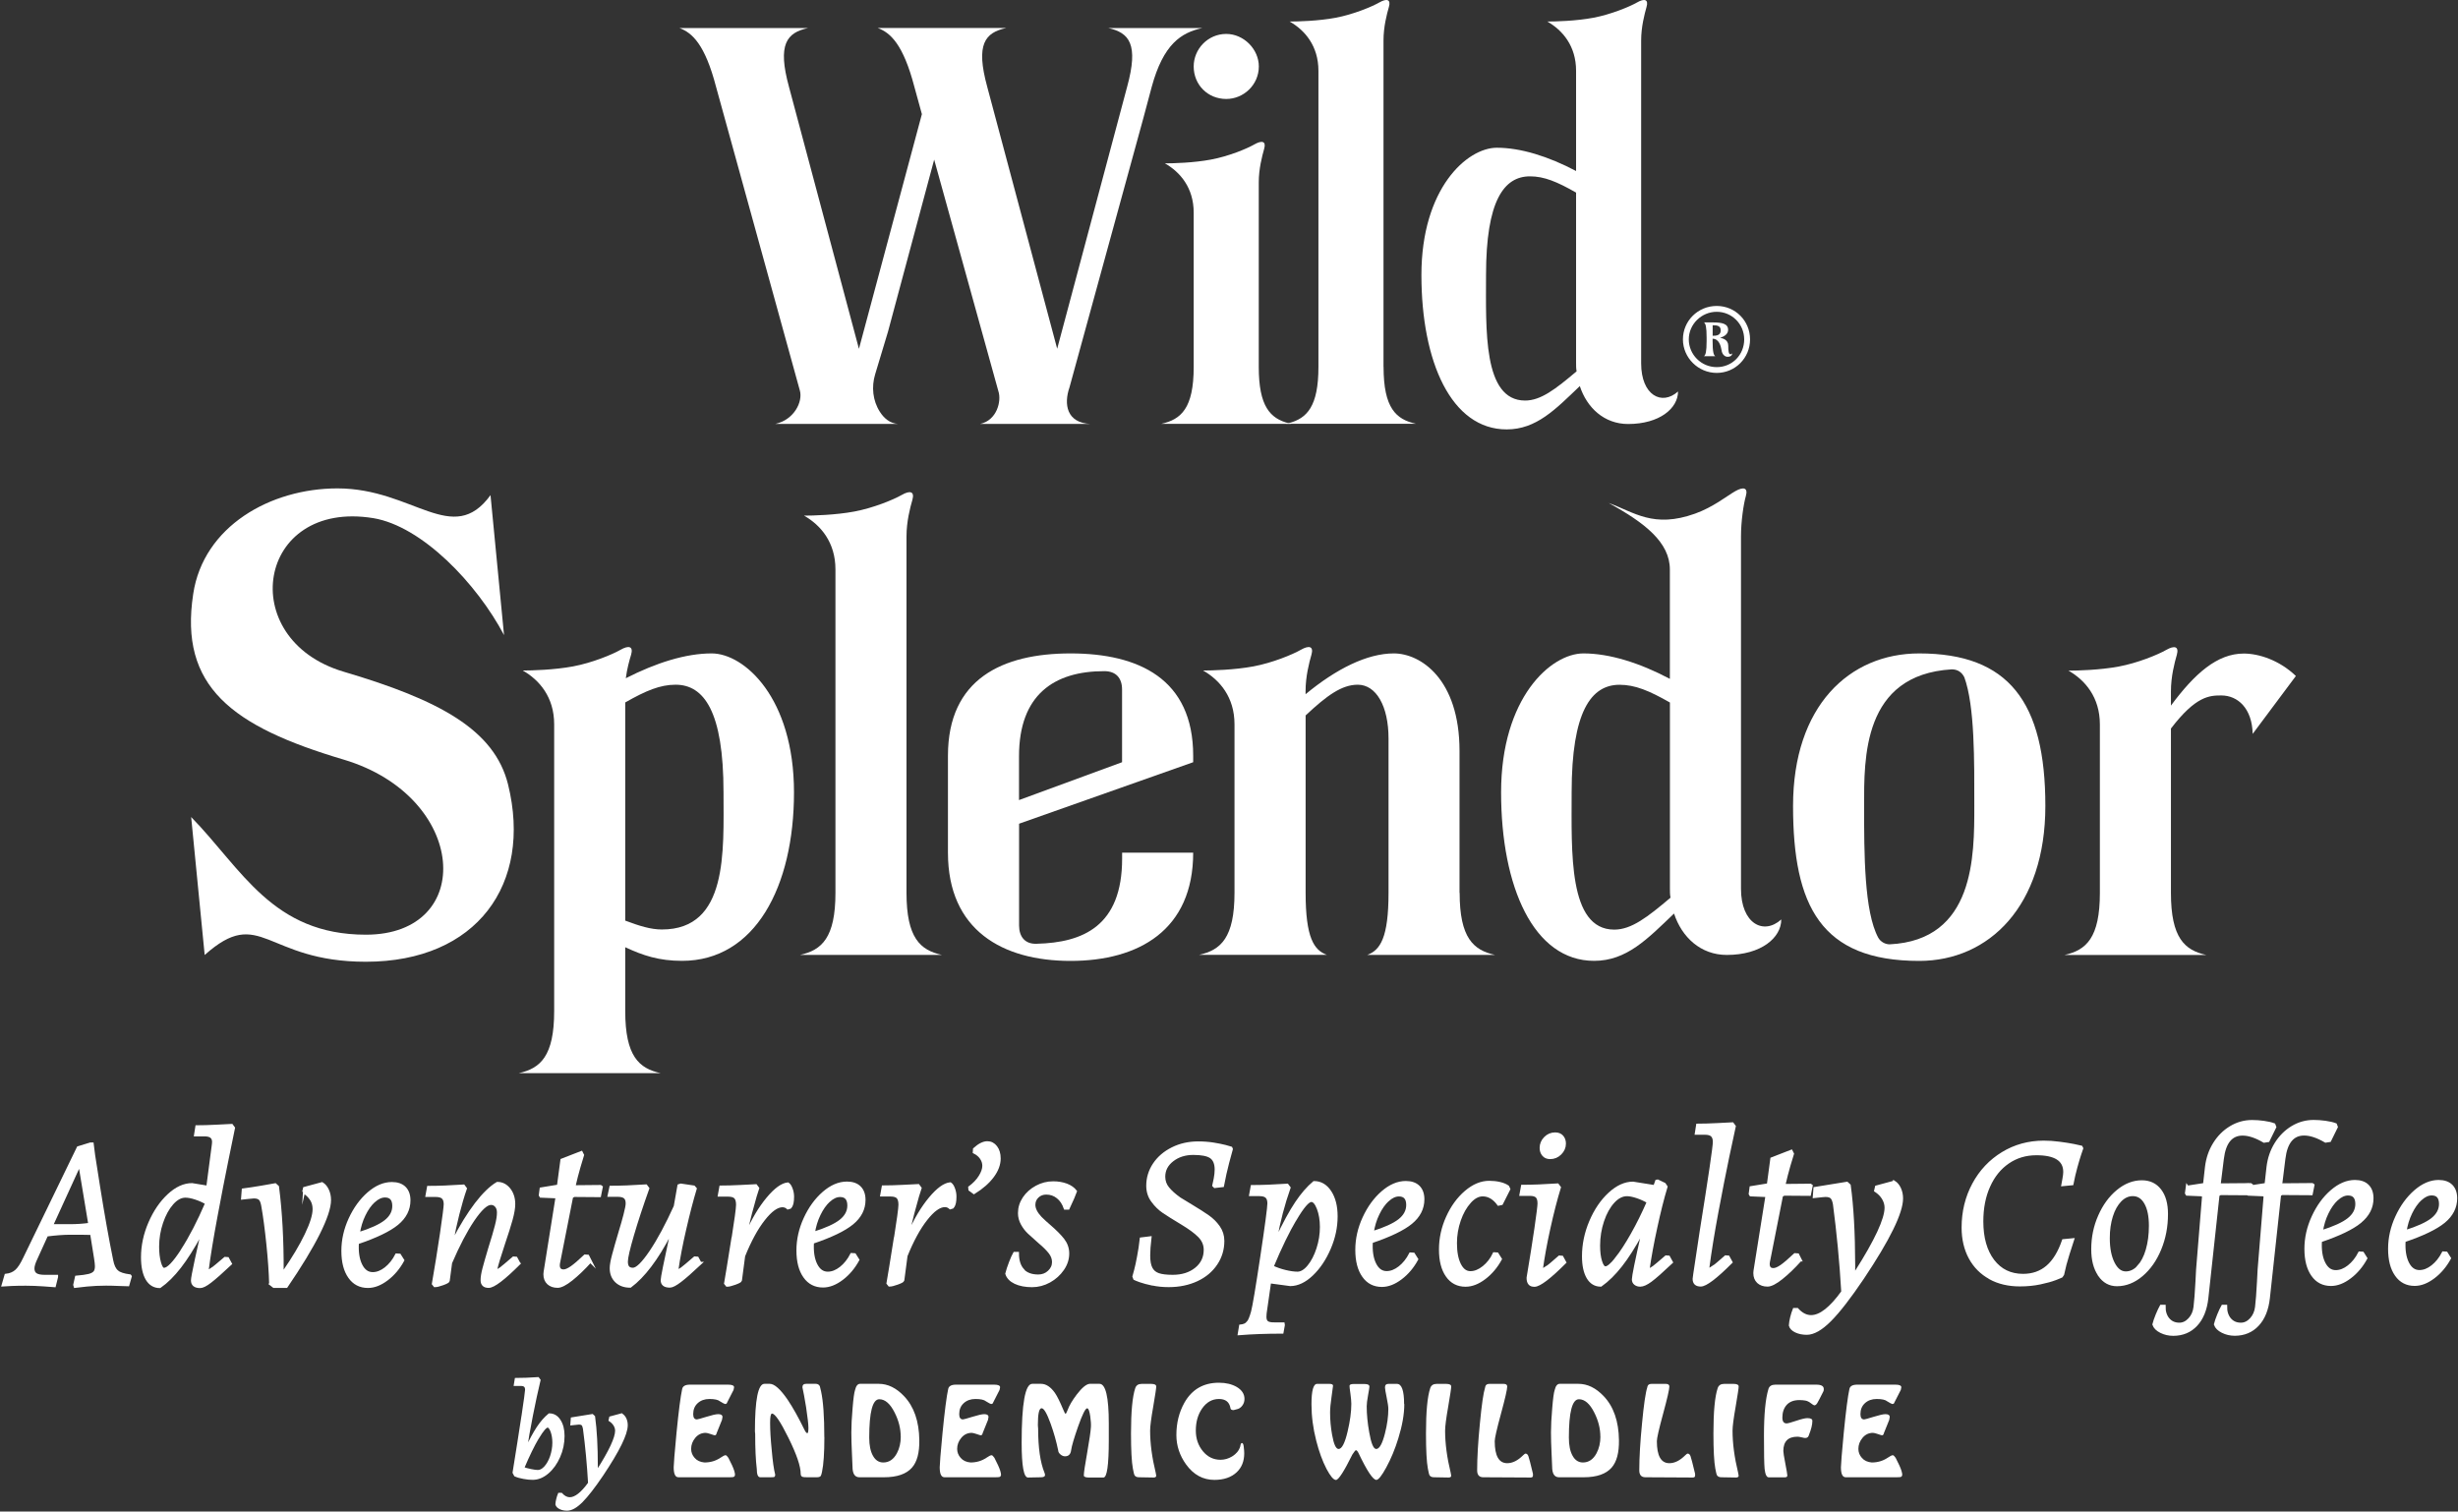
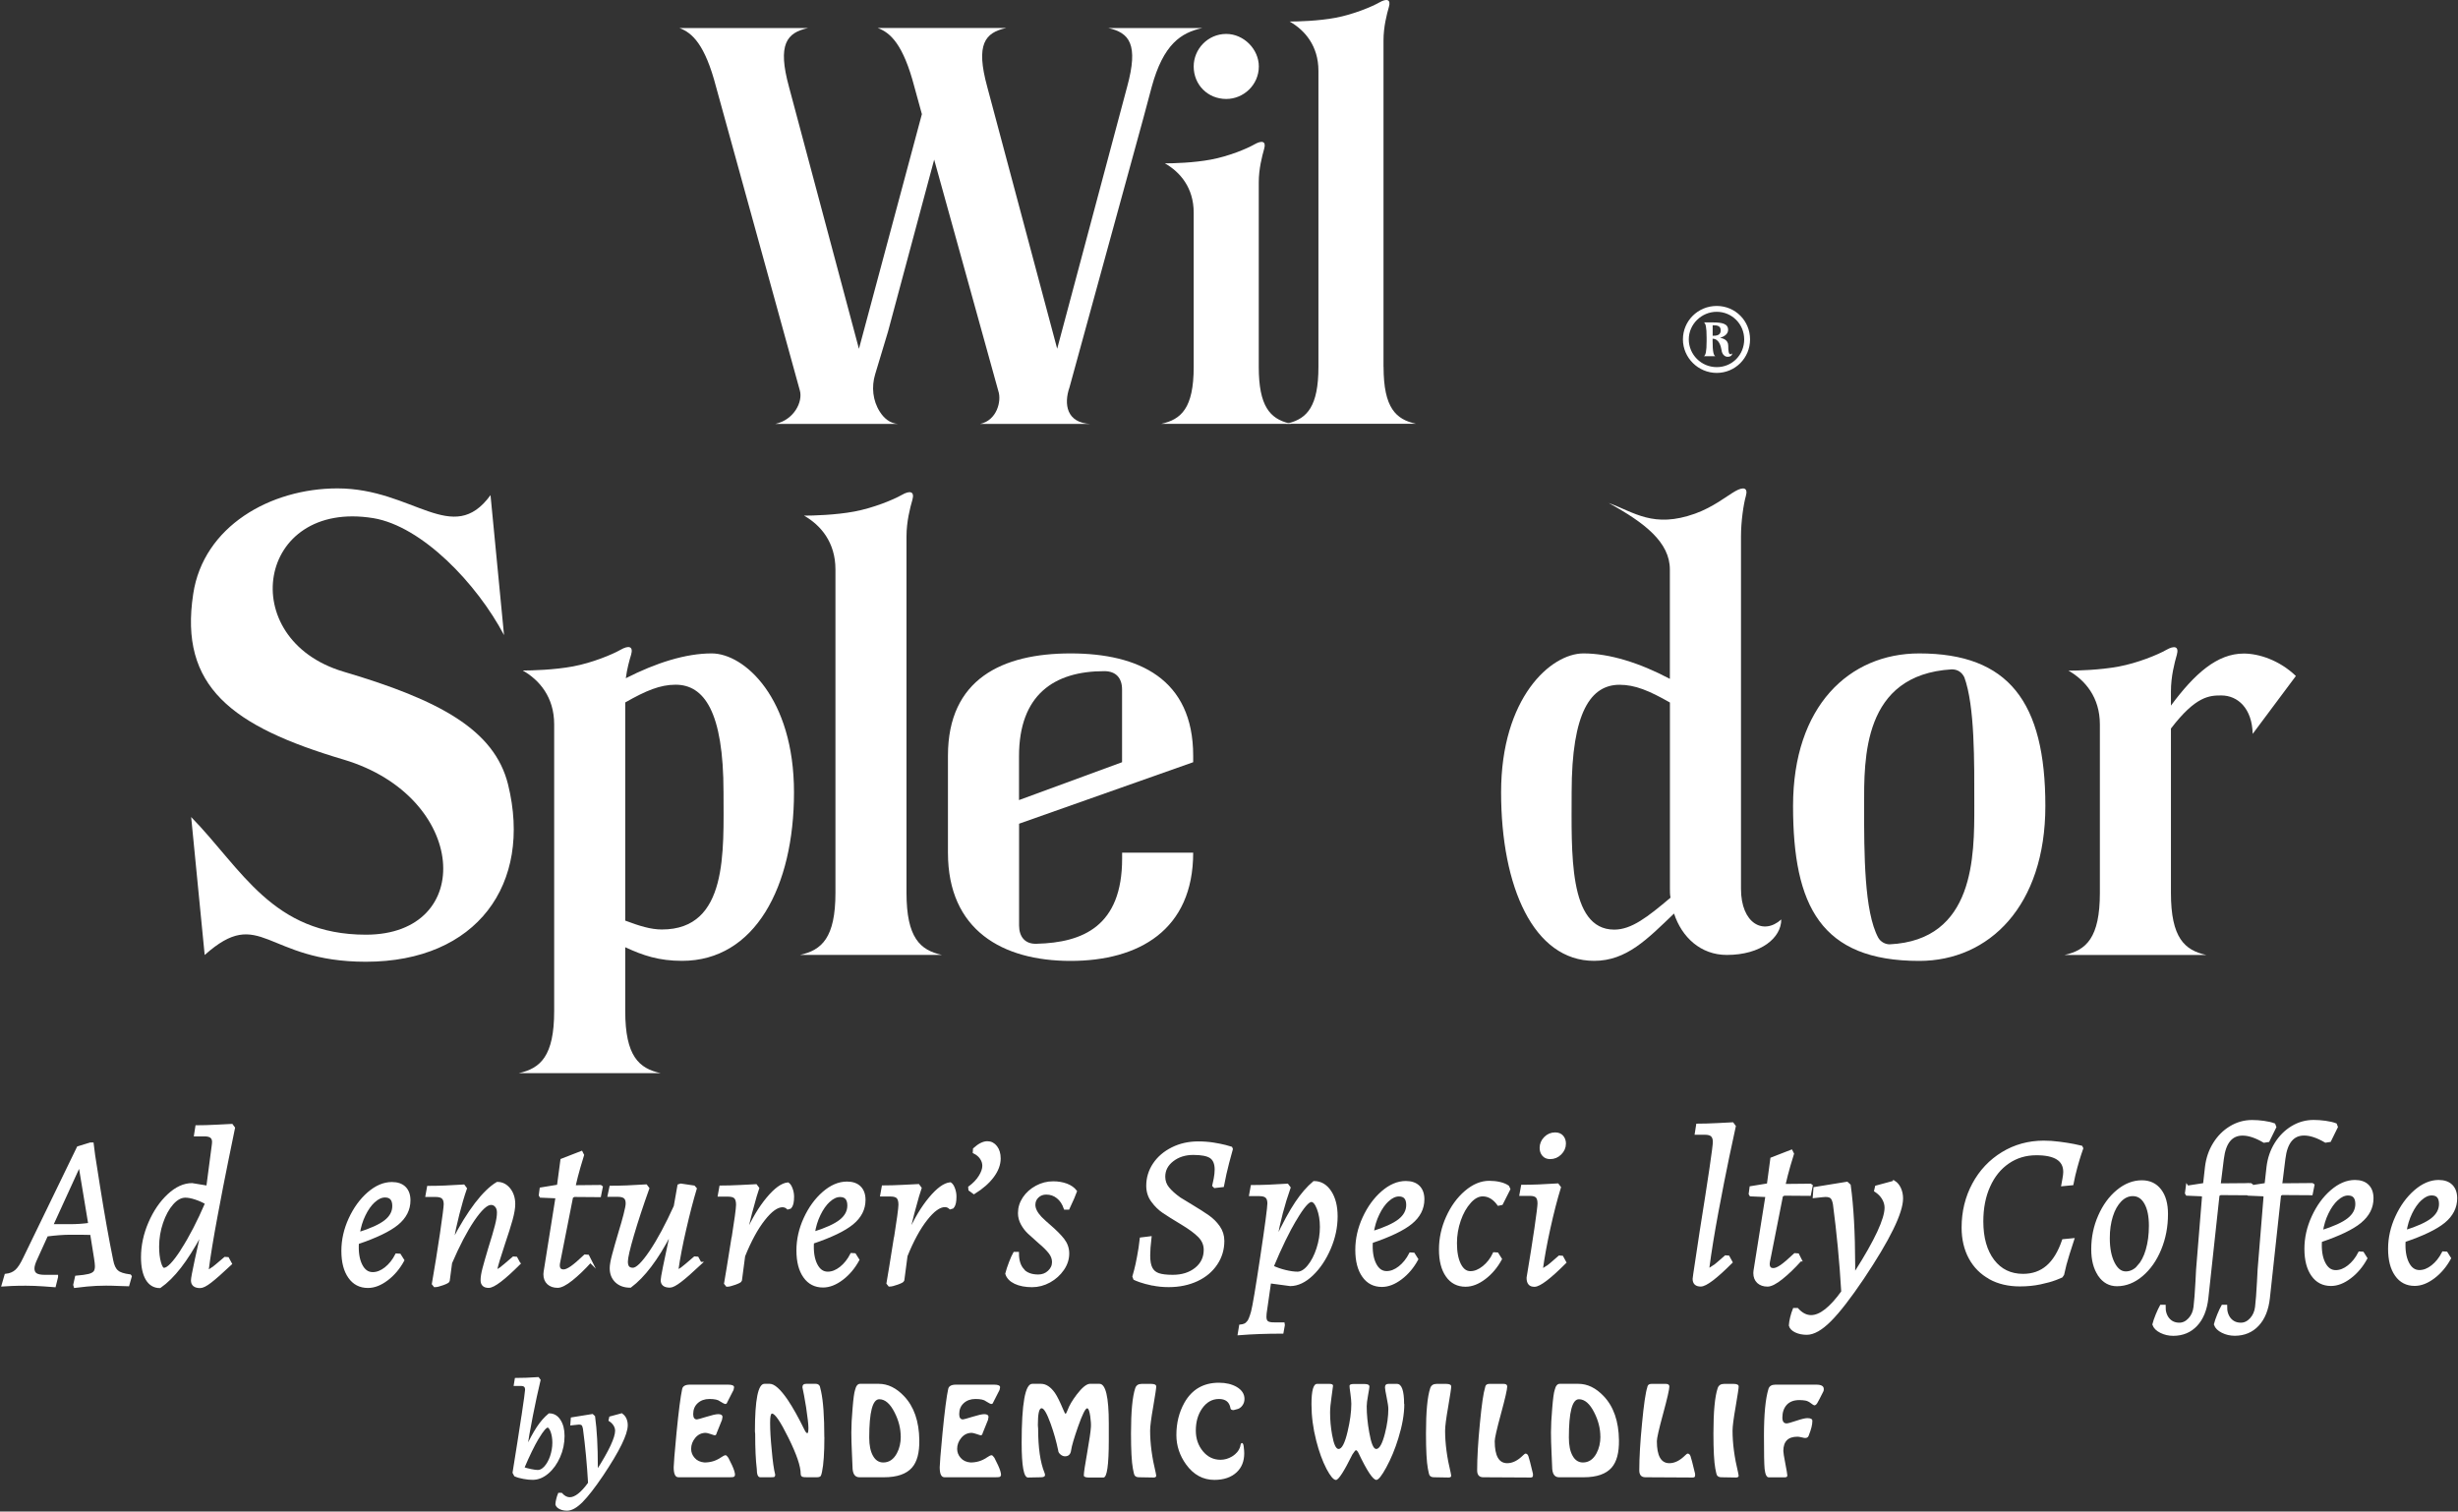
<svg xmlns="http://www.w3.org/2000/svg" width="600" height="369" viewBox="0 0 600 369" fill="none">
  <rect x="0" y="0" width="600" height="369" fill="#333333" stroke="none" />
  <g clip-path="url(#clip0_2334_1241)">
    <path d="M124.025 191.536C129.98 215.805 116.421 234.788 89.303 234.788C64.668 234.788 63.678 220.92 49.962 233.141L46.663 199.458C59.059 212.166 66.506 228.183 89.319 228.183C116.264 228.183 114.284 194.501 83.867 185.433C56.592 177.338 43.693 167.612 47.165 144.989C49.648 128.485 66.019 119.229 82.374 119.229C100.898 119.229 110.482 133.584 119.736 120.877L123.035 155.045C116.421 142.495 103.035 128.47 91.126 126.493C62.688 121.865 57.236 156.049 83.851 163.972C107.324 170.906 120.71 178.17 124.025 191.536Z" fill="white" />
    <path d="M193.815 193.434C193.815 216.527 184.278 234.568 166.493 234.568C160.853 234.568 156.956 233.266 152.62 231.242V246.836C152.62 257.802 155.951 260.846 161.292 261.991H126.602C131.944 260.83 135.274 257.802 135.274 246.836V176.82C135.274 170.184 131.661 165.996 127.607 163.689C129.775 163.689 135.274 163.548 139.894 162.685C144.513 161.822 149.43 159.799 151.457 158.638C153.484 157.477 154.631 157.775 154.065 159.799C153.625 161.242 153.06 163.266 152.761 165.572C160.13 161.822 167.357 159.516 173.72 159.516C181.67 159.516 193.815 170.341 193.815 193.434ZM176.611 193.434C176.611 173.651 171.835 167.156 164.906 167.156C161.151 167.156 157.679 168.6 152.62 171.486V224.747C156.092 226.05 158.841 226.912 161.575 226.912C177.774 226.912 176.611 207.851 176.611 193.418V193.434Z" fill="white" />
    <path d="M221.278 217.97C221.278 228.936 224.609 231.98 229.951 233.125H195.26C200.602 231.964 203.933 228.936 203.933 217.97V139.012C203.933 132.376 200.319 128.187 196.266 125.881C198.434 125.881 203.933 125.74 208.552 124.877C213.171 124.014 218.089 121.991 220.116 120.83C222.142 119.669 223.289 119.967 222.724 121.991C222.142 124.014 221.278 127.325 221.278 130.949V217.986V217.97Z" fill="white" />
    <path d="M231.396 184.492C231.396 165.729 244.704 159.517 261.327 159.517C277.949 159.517 291.257 165.729 291.257 184.492V186.077L248.758 201.09V225.924C248.758 228.67 250.203 230.537 253.094 230.395C264.375 230.113 273.911 226.066 273.911 209.609V208.165H291.257C291.257 227.07 277.949 234.584 261.327 234.584C244.704 234.584 231.396 227.085 231.396 208.165V184.492ZM248.742 195.317L273.896 186.077V168.318C273.896 165.572 272.45 163.847 269.559 163.847C257.273 163.847 248.742 169.62 248.742 184.633V195.317Z" fill="white" />
-     <path d="M356.302 217.97C356.302 228.936 359.632 231.98 364.974 233.125H333.74C336.914 231.964 338.941 228.936 338.941 217.97V180.287C338.941 172.349 335.908 167.156 331.431 167.156C327.534 167.156 323.921 169.761 318.704 174.655V217.955C318.704 228.921 320.731 231.964 323.905 233.109H292.671C298.013 231.948 301.343 228.921 301.343 217.955V176.82C301.343 170.184 297.73 165.996 293.676 163.689C295.844 163.689 301.343 163.548 305.962 162.685C310.582 161.822 315.499 159.799 317.526 158.638C319.553 157.477 320.7 157.775 320.134 159.799C319.553 161.822 318.689 165.133 318.689 168.757V169.478C326.199 163.266 333.724 159.516 340.229 159.516C346.733 159.516 356.27 165.729 356.27 183.331V217.97H356.302Z" fill="white" />
    <path d="M424.976 216.966C424.976 225.485 430.475 228.371 434.811 224.465C434.811 228.936 429.893 233.125 421.503 233.125C415.14 233.125 410.521 228.795 408.636 223.022C402.131 229.234 397.072 234.568 389.122 234.568C374.369 234.568 366.419 216.527 366.419 193.434C366.419 170.341 378.564 159.516 386.514 159.516C392.877 159.516 400.246 161.822 407.615 165.729V139.028C407.615 132.392 401.503 127.638 392.673 122.79C398.895 125.034 403.592 129.034 413.758 125.395C418.188 123.81 421.535 121.08 423.562 119.92C425.588 118.759 426.735 119.057 426.17 121.08C425.588 123.104 424.976 127.34 424.976 130.948V216.982V216.966ZM407.772 219.131C407.63 218.409 407.63 217.688 407.63 216.966V171.502C402.571 168.615 399.099 167.172 395.344 167.172C388.4 167.172 383.639 173.667 383.639 193.45C383.639 207.883 382.775 226.944 394.04 226.944C398.235 226.944 402.131 223.916 407.772 219.147V219.131Z" fill="white" />
    <path d="M499.274 196.76C499.274 221.155 485.543 234.584 468.48 234.584C444.489 234.584 437.686 221.155 437.686 196.76C437.686 172.365 451.418 159.517 468.48 159.517C490.303 159.517 499.274 171.361 499.274 196.76ZM479.463 165.29C478.881 164.129 477.876 163.407 476.43 163.407C454.607 164.709 455.031 185.198 455.031 196.76C455.031 208.322 455.031 222.598 458.504 228.952C459.085 229.956 460.232 230.537 461.253 230.537C482.071 229.533 481.929 208.887 481.929 196.76C481.929 185.794 482.071 172.365 479.478 165.29H479.463Z" fill="white" />
    <path d="M560.439 165.008L549.881 179.158C549.739 172.946 546.267 169.777 542.214 169.777C539.323 169.777 535.992 169.918 529.927 177.856V217.986C529.927 228.952 533.258 231.996 538.6 233.141H503.909C509.251 231.98 512.582 228.952 512.582 217.986V176.852C512.582 170.216 508.968 166.027 504.915 163.721C507.083 163.721 512.582 163.58 517.201 162.717C521.82 161.854 526.738 159.83 528.765 158.67C530.791 157.509 531.938 157.807 531.373 159.83C530.791 161.854 529.927 165.164 529.927 168.788V172.255C535.709 164.458 541.208 159.548 547.713 159.548C551.326 159.548 556.385 161.133 560.439 165.039V165.008Z" fill="white" />
    <path d="M270.439 6.824C275.702 7.969 277.98 10.809 275.137 21.179L258.059 85.139L240.98 21.179C238.137 10.793 240.399 7.954 245.678 6.824H214.224C217.35 7.969 220.477 10.809 223.195 21.179L225.033 27.862L209.668 85.155L192.589 21.195C189.746 10.809 192.008 7.969 197.287 6.84H165.833C168.96 7.985 172.086 10.825 174.788 21.195L195.245 95.337C196.014 98.035 193.862 102.506 189.227 103.494H219.22C217.178 103.353 215.748 102.067 214.758 100.498C213.03 97.8 212.7 94.427 213.627 91.367L216.753 80.998L228.034 38.969L243.698 95.478C244.531 97.956 243.306 102.663 239.221 103.494H266.213C260.337 103.259 259.645 98.647 261.059 94.584L279.049 29.007L281.138 21.195C283.982 10.809 288.256 7.969 293.519 6.84H270.455L270.439 6.824Z" fill="white" />
    <path d="M314.557 103.322C310.047 102.161 307.266 99.196 307.266 89.61V44.507C307.266 41.212 308.068 38.169 308.586 36.318C309.12 34.467 308.052 34.2 306.198 35.251C304.344 36.318 299.851 38.169 295.609 38.953C291.382 39.754 286.339 39.879 284.359 39.879C288.067 41.997 291.382 45.825 291.382 51.912V89.595C291.382 99.651 288.334 102.412 283.432 103.479H315.216C314.996 103.432 314.776 103.385 314.557 103.322ZM299.332 8.283C294.823 8.283 291.382 11.986 291.382 16.221C291.382 20.708 294.823 24.16 299.332 24.16C303.559 24.16 307.282 20.724 307.282 16.221C307.282 11.986 303.574 8.283 299.332 8.283Z" fill="white" />
    <path d="M337.715 89.595V9.883C337.715 6.573 338.5 3.53 339.035 1.678C339.569 -0.173 338.5 -0.439 336.647 0.627C334.793 1.678 330.299 3.53 326.057 4.33C321.831 5.13 316.787 5.255 314.808 5.255C318.516 7.373 321.831 11.201 321.831 17.288V89.595C321.831 99.18 319.066 102.145 314.556 103.306C314.336 103.369 314.116 103.416 313.896 103.463H345.681C340.779 102.412 337.731 99.635 337.731 89.579L337.715 89.595Z" fill="white" />
-     <path d="M400.607 88.669V9.883C400.607 6.573 401.409 3.53 401.927 1.678C402.461 -0.173 401.393 -0.439 399.555 0.627C397.701 1.678 393.192 3.53 388.965 4.33C384.723 5.13 379.696 5.255 377.7 5.255C381.408 7.373 384.723 11.201 384.723 17.288V41.746C377.967 38.185 371.212 36.067 365.383 36.067C358.108 36.067 346.969 45.982 346.969 67.145C346.969 88.308 354.259 104.828 367.771 104.828C375.045 104.828 379.68 99.933 385.635 94.254C387.363 99.541 391.589 103.51 397.418 103.51C405.101 103.51 409.61 99.682 409.61 95.572C405.635 99.133 400.607 96.497 400.607 88.7V88.669ZM372.28 97.784C361.942 97.784 362.743 80.339 362.743 67.114C362.743 48.994 367.111 43.048 373.474 43.048C376.915 43.048 380.088 44.366 384.723 47.017V88.669C384.723 89.328 384.723 89.987 384.849 90.646C379.696 95.007 376.114 97.784 372.28 97.784Z" fill="white" />
    <path d="M427.191 82.849C427.191 87.414 423.546 91.038 419.052 91.038C414.559 91.038 410.804 87.367 410.804 82.849C410.804 78.331 414.48 74.691 419.052 74.691C423.624 74.691 427.191 78.362 427.191 82.849ZM425.761 82.849C425.761 79.115 422.76 76.118 419.052 76.118C415.345 76.118 412.234 79.146 412.234 82.849C412.234 86.551 415.266 89.626 419.052 89.626C422.839 89.626 425.761 86.63 425.761 82.849ZM422.839 86.206C422.839 86.677 422.525 87.1 421.692 87.1C420.985 87.1 420.341 86.457 420.231 85.469C420.058 84.433 419.587 82.692 418.047 82.692V83.225C418.047 85.939 418.298 86.677 418.691 86.959H415.942C416.334 86.677 416.586 85.924 416.586 83.225V82.441C416.586 79.727 416.334 78.99 415.942 78.707H418.047C420.372 78.707 421.833 79.021 421.833 80.527C421.833 81.484 421.016 82.127 419.869 82.457C420.576 82.598 421.865 82.959 421.865 84.386C421.865 85.704 421.975 86.488 422.399 86.488C422.65 86.488 422.823 86.237 422.823 86.237L422.839 86.206ZM418.063 81.97C418.848 81.97 420.026 81.939 420.026 80.684C420.026 79.617 419.351 79.397 418.063 79.397V81.97Z" fill="white" />
    <path d="M28.563 310.42C29.176 310.938 30.229 311.267 31.706 311.456L31.816 311.613L31.234 313.668C30.841 313.668 30.119 313.636 29.035 313.589C27.951 313.542 26.913 313.511 25.892 313.511C24.274 313.511 22.703 313.589 21.21 313.73C19.718 313.872 18.744 313.981 18.335 314.044L18.225 313.668L18.649 311.769C19.985 311.66 21.006 311.518 21.697 311.346C22.389 311.173 22.86 310.907 23.127 310.577C23.394 310.248 23.52 309.761 23.52 309.118C23.52 308.695 23.441 308.02 23.3 307.11L22.341 301.133C21.493 301.102 19.733 301.086 17.047 301.086C15.523 301.086 13.637 301.227 11.391 301.509L8.798 307.22C8.311 308.24 8.06 309.055 8.06 309.652C8.06 310.326 8.28 310.812 8.72 311.111C9.16 311.409 9.867 311.566 10.857 311.566H13.826V311.722L13.292 313.887C12.868 313.856 11.956 313.778 10.542 313.683C9.128 313.589 7.714 313.527 6.316 313.527C5.075 313.527 3.928 313.542 2.875 313.589C1.823 313.621 1.116 313.668 0.754 313.699L1.445 311.314C2.467 311.205 3.299 310.86 3.959 310.279C4.619 309.699 5.295 308.663 5.986 307.189L19.089 280.174L22.059 279.264H22.483C22.483 279.515 23.017 283.029 24.101 289.837C25.185 296.63 26.238 302.576 27.275 307.643C27.526 308.977 27.951 309.903 28.579 310.42H28.563ZM17.094 299.203C18.759 299.203 20.362 299.093 21.902 298.874L19.561 284.77H19.183L12.585 299.203H17.078H17.094Z" fill="white" stroke="white" stroke-width="0.7" stroke-miterlimit="10" />
    <path d="M51.737 309.856C52.146 309.558 53.214 308.663 54.943 307.189L55.571 307.236L56.262 308.506C54.047 310.593 52.397 312.036 51.313 312.868C50.245 313.699 49.412 314.107 48.862 314.107C47.59 314.107 46.961 313.589 46.961 312.57C46.961 312.115 47.276 310.436 47.904 307.518C48.532 304.616 48.972 302.623 49.224 301.572L48.847 301.463C47.118 304.632 45.469 307.251 43.882 309.291C42.295 311.33 40.677 312.946 39.011 314.107C37.676 314.107 36.623 313.48 35.885 312.24C35.146 310.985 34.769 309.228 34.769 306.938C34.769 304.114 35.366 301.321 36.56 298.56C37.754 295.799 39.294 293.54 41.164 291.799C43.033 290.057 44.934 289.179 46.883 289.179L50.701 289.806L52.068 279.389L52.115 278.809C52.115 278.213 51.942 277.773 51.58 277.491C51.219 277.209 50.669 277.068 49.884 277.068H47.715L48.03 275.059C49.365 275.059 50.968 275.012 52.837 274.918C54.707 274.824 55.948 274.761 56.545 274.73L57.017 275.358C56.765 276.518 56.231 279.138 55.414 283.202C54.581 287.265 53.686 291.877 52.727 297.023C51.769 302.168 51.046 306.514 50.591 310.075L50.748 310.279C50.999 310.279 51.313 310.122 51.722 309.824L51.737 309.856ZM44.51 305.165C46.521 302.043 48.485 298.231 50.434 293.713C49.585 293.226 48.69 292.818 47.731 292.505C46.773 292.191 45.956 292.034 45.249 292.034C44.117 292.034 43.033 292.63 41.996 293.807C40.96 294.983 40.111 296.536 39.467 298.435C38.823 300.333 38.493 302.31 38.493 304.349C38.493 305.871 38.65 307.157 38.949 308.24C39.247 309.322 39.608 309.856 40.033 309.856C41.022 309.856 42.515 308.287 44.526 305.181L44.51 305.165Z" fill="white" stroke="white" stroke-width="0.7" stroke-miterlimit="10" />
-     <path d="M66.05 313.417C65.972 310.64 65.752 307.424 65.375 303.769C64.998 300.129 64.589 296.976 64.118 294.34C63.976 293.524 63.757 292.975 63.458 292.677C63.159 292.379 62.657 292.222 61.95 292.222C61.494 292.254 60.976 292.301 60.41 292.363C59.844 292.41 59.436 292.458 59.2 292.489L59.357 290.481C60.693 290.308 62.201 290.073 63.882 289.791C65.563 289.508 66.663 289.304 67.181 289.21L67.763 289.743C68.548 295.878 68.925 302.765 68.894 310.405H69.365C71.659 307.095 73.435 304.098 74.723 301.415C76.011 298.733 76.656 296.662 76.656 295.172C76.656 294.324 76.467 293.603 76.106 292.975C75.728 292.363 75.304 291.861 74.833 291.501C74.362 291.124 74.11 290.967 74.11 290.999L74.314 290.104L78.604 288.943C79.169 289.288 79.625 289.838 79.955 290.559C80.285 291.281 80.458 292.081 80.458 292.96C80.458 294.795 79.546 297.509 77.74 301.133C75.933 304.741 73.309 309.056 69.9 314.06H66.836L66.035 313.432L66.05 313.417Z" fill="white" stroke="white" stroke-width="0.7" stroke-miterlimit="10" />
    <path d="M96.939 298.749C95.006 300.333 91.77 301.886 87.261 303.408C87.119 305.667 87.402 307.471 88.093 308.852C88.785 310.232 89.743 310.907 90.984 310.907C92.037 310.907 93.105 310.499 94.158 309.667C95.211 308.836 96.09 307.738 96.797 306.357L97.536 306.404L98.337 307.675C97.316 309.542 96.028 311.079 94.456 312.272C92.885 313.464 91.346 314.076 89.822 314.076C87.921 314.076 86.412 313.307 85.328 311.754C84.228 310.201 83.678 308.083 83.678 305.369C83.678 302.733 84.26 300.129 85.438 297.572C86.617 295.015 88.125 292.944 89.979 291.328C91.833 289.728 93.718 288.912 95.666 288.912C97.002 288.912 98.039 289.273 98.761 289.995C99.484 290.716 99.845 291.736 99.845 293.038C99.845 295.266 98.871 297.164 96.939 298.749ZM91.251 293.226C90.356 294.058 89.555 295.172 88.879 296.584C88.188 297.996 87.732 299.533 87.481 301.18C90.544 300.223 92.76 299.219 94.095 298.168C95.43 297.117 96.106 295.862 96.106 294.419C96.106 292.803 95.399 291.987 93.985 291.987C93.074 291.987 92.163 292.411 91.267 293.226H91.251Z" fill="white" stroke="white" stroke-width="0.7" stroke-miterlimit="10" />
    <path d="M126.696 308.444C122.957 312.178 120.49 314.045 119.296 314.06C118.196 314.06 117.662 313.558 117.662 312.523C117.662 311.817 117.803 310.891 118.102 309.746C118.4 308.601 118.888 306.922 119.547 304.694C120.254 302.467 120.773 300.678 121.134 299.298C121.496 297.917 121.668 296.819 121.653 295.972C121.653 295.344 121.48 294.811 121.15 294.419C120.82 294.011 120.38 293.807 119.846 293.807C118.746 293.807 117.301 295.156 115.478 297.823C113.671 300.506 111.849 303.988 110.011 308.287L109.429 312.68C109.398 312.852 108.942 313.103 108.078 313.417C107.214 313.731 106.57 313.888 106.146 313.888L105.769 313.417C106.476 309.401 107.12 305.306 107.748 301.133C108.361 296.96 108.659 294.576 108.659 293.979C108.659 293.242 108.487 292.709 108.125 292.364C107.78 292.034 107.183 291.862 106.381 291.862H104.213L104.574 289.854C107.01 289.854 109.869 289.744 113.153 289.524L113.624 290.152C112.996 291.956 112.383 294.027 111.786 296.395C111.189 298.749 110.733 300.867 110.419 302.733L110.686 302.89C112.524 299.329 114.363 296.348 116.201 293.932C118.055 291.516 119.783 289.838 121.401 288.881C122.533 288.881 123.491 289.367 124.261 290.324C125.031 291.297 125.423 292.505 125.423 293.948C125.423 294.905 125.219 296.144 124.795 297.682C124.371 299.219 123.758 301.165 122.957 303.518C121.904 306.687 121.244 308.852 121.009 310.013L121.166 310.217C121.417 310.217 121.763 310.044 122.218 309.715C122.674 309.385 123.711 308.507 125.345 307.095L125.973 307.142L126.665 308.413L126.696 308.444Z" fill="white" stroke="white" stroke-width="0.7" stroke-miterlimit="10" />
    <path d="M144.104 307.894C142.486 309.699 140.946 311.158 139.501 312.318C138.055 313.464 136.924 314.044 136.123 314.044C135.165 314.044 134.41 313.777 133.845 313.26C133.279 312.726 132.996 312.005 132.996 311.095L133.044 310.514L135.934 292.395L135.667 292.191L132.022 292.034L131.865 291.767L132.069 290.23L136.296 289.539L137.144 283.201L141.905 281.35L142.219 281.978C142.078 282.401 141.795 283.358 141.355 284.864C140.915 286.37 140.506 287.97 140.114 289.696L146.571 289.633L146.791 289.79L146.367 291.908L140.129 291.861L139.548 292.175L136.343 308.396L136.296 308.867C136.296 309.777 136.72 310.248 137.568 310.248C138.055 310.248 138.7 309.981 139.501 309.432C140.287 308.883 141.402 307.941 142.8 306.608L143.492 306.655L144.136 307.926L144.104 307.894Z" fill="white" stroke="white" stroke-width="0.7" stroke-miterlimit="10" />
    <path d="M170.939 308.397C168.755 310.436 167.106 311.895 165.99 312.727C164.875 313.574 164.058 313.997 163.523 313.997C162.251 313.997 161.622 313.511 161.622 312.523C161.622 311.927 162.361 308.224 163.838 301.431L163.461 301.321C160.318 307.346 157.113 311.581 153.845 314.013C152.431 314.013 151.3 313.605 150.452 312.805C149.603 311.989 149.179 310.922 149.179 309.589C149.179 308.883 149.368 307.801 149.76 306.342C150.153 304.883 150.672 303.016 151.347 300.772C151.803 299.298 152.211 297.87 152.557 296.521C152.903 295.172 153.091 294.246 153.075 293.744C153.075 293.069 152.903 292.599 152.541 292.285C152.196 291.987 151.63 291.83 150.844 291.83H148.676L149.1 289.822C151.504 289.822 154.364 289.712 157.679 289.493L158.15 290.12C156.673 294.246 155.432 298.011 154.427 301.431C153.421 304.851 152.918 307.032 152.918 307.989C152.918 308.616 153.044 309.087 153.295 309.385C153.547 309.683 153.955 309.84 154.505 309.84C155.495 309.84 156.94 308.412 158.873 305.557C160.79 302.702 162.769 299.015 164.812 294.513L165.707 289.445L166.179 289.289L169.352 289.759L169.729 290.183C168.881 293.007 168.033 296.285 167.169 300.035C166.304 303.784 165.66 307.11 165.252 309.997L165.409 310.201C165.66 310.201 166.006 310.028 166.461 309.699C166.917 309.369 167.954 308.491 169.588 307.079L170.217 307.126L170.908 308.397H170.939Z" fill="white" stroke="white" stroke-width="0.7" stroke-miterlimit="10" />
    <path d="M178.811 303.047C179.612 297.964 180.021 294.999 180.021 294.121C180.021 293.274 179.848 292.677 179.518 292.317C179.188 291.971 178.591 291.783 177.742 291.783H175.574L175.936 289.775C177.271 289.775 178.889 289.728 180.775 289.634C182.66 289.54 183.901 289.477 184.498 289.446L184.97 290.073C184.86 290.356 184.655 291.014 184.357 292.034C184.058 293.054 183.681 294.419 183.226 296.129C182.77 297.839 182.393 299.47 182.126 301.023L182.33 301.071C183.838 297.65 185.535 294.827 187.405 292.583C189.274 290.34 190.908 289.148 192.323 289.006C192.637 289.21 192.92 289.634 193.139 290.246C193.375 290.858 193.485 291.501 193.485 292.175C193.485 292.772 193.438 293.273 193.359 293.65C193.265 294.042 193.171 294.309 193.061 294.466C192.951 294.623 192.888 294.717 192.857 294.748L192.323 294.905C191.961 294.56 191.521 294.372 191.003 294.372C189.667 294.372 188.128 295.47 186.399 297.682C184.671 299.878 183.053 302.859 181.545 306.593L180.759 312.57C180.728 312.742 180.272 312.993 179.408 313.307C178.544 313.621 177.899 313.778 177.475 313.778L177.098 313.307C177.412 311.503 177.978 308.083 178.779 303L178.811 303.047Z" fill="white" stroke="white" stroke-width="0.7" stroke-miterlimit="10" />
    <path d="M208.018 298.639C206.085 300.223 202.849 301.776 198.34 303.298C198.198 305.557 198.481 307.361 199.172 308.742C199.864 310.122 200.822 310.797 202.063 310.797C203.116 310.797 204.184 310.389 205.237 309.558C206.29 308.726 207.17 307.628 207.877 306.247L208.615 306.295L209.416 307.565C208.395 309.432 207.107 310.97 205.536 312.162C203.964 313.354 202.425 313.966 200.901 313.966C199 313.966 197.491 313.197 196.407 311.644C195.307 310.091 194.758 307.973 194.758 305.259C194.758 302.623 195.339 300.019 196.517 297.462C197.696 294.905 199.204 292.834 201.058 291.218C202.912 289.618 204.797 288.802 206.745 288.802C208.081 288.802 209.118 289.163 209.84 289.885C210.563 290.606 210.925 291.626 210.925 292.928C210.925 295.156 209.95 297.054 208.018 298.639ZM202.33 293.116C201.435 293.948 200.634 295.062 199.958 296.474C199.267 297.886 198.811 299.423 198.56 301.07C201.623 300.113 203.839 299.109 205.174 298.058C206.51 297.007 207.185 295.752 207.185 294.309C207.185 292.693 206.478 291.877 205.064 291.877C204.153 291.877 203.242 292.301 202.346 293.116H202.33Z" fill="white" stroke="white" stroke-width="0.7" stroke-miterlimit="10" />
    <path d="M218.45 303.015C219.252 297.948 219.66 294.967 219.66 294.089C219.66 293.242 219.487 292.646 219.157 292.285C218.827 291.94 218.23 291.751 217.382 291.751H215.214L215.575 289.743C216.911 289.743 218.529 289.696 220.414 289.602C222.3 289.508 223.541 289.445 224.138 289.414L224.609 290.041C224.499 290.324 224.295 290.983 223.997 292.002C223.698 293.022 223.321 294.387 222.865 296.097C222.41 297.807 222.033 299.439 221.765 300.992L221.97 301.039C223.478 297.619 225.175 294.795 227.044 292.551C228.914 290.308 230.548 289.116 231.962 288.975C232.276 289.179 232.559 289.602 232.779 290.214C233.015 290.826 233.125 291.469 233.125 292.144C233.125 292.74 233.078 293.242 232.999 293.618C232.905 294.011 232.811 294.277 232.701 294.434C232.591 294.591 232.528 294.685 232.496 294.716L231.962 294.873C231.601 294.528 231.161 294.34 230.642 294.34C229.307 294.34 227.767 295.438 226.039 297.65C224.311 299.846 222.692 302.827 221.184 306.561L220.399 312.538C220.367 312.711 219.912 312.962 219.047 313.275C218.183 313.589 217.539 313.746 217.115 313.746L216.738 313.275C217.052 311.471 217.618 308.051 218.419 302.968L218.45 303.015Z" fill="white" stroke="white" stroke-width="0.7" stroke-miterlimit="10" />
    <path d="M241.012 278.95C241.86 278.95 242.551 279.311 243.101 280.033C243.651 280.754 243.918 281.68 243.918 282.809C243.918 284.253 243.384 285.696 242.316 287.139C241.247 288.583 239.723 289.932 237.744 291.156L236.738 290.418L236.691 289.885C237.744 289.116 238.592 288.238 239.205 287.265C239.818 286.292 240.132 285.398 240.132 284.598C240.132 283.923 239.928 283.296 239.519 282.7C239.111 282.104 238.545 281.633 237.807 281.272L237.854 280.535C239.016 279.484 240.069 278.95 241.028 278.95H241.012Z" fill="white" stroke="white" stroke-width="0.7" stroke-miterlimit="10" />
    <path d="M249.653 310.091C250.517 311.016 251.774 311.487 253.44 311.487C254.461 311.487 255.341 311.158 256.063 310.483C256.786 309.808 257.147 309.024 257.147 308.098C257.147 307.283 256.865 306.514 256.299 305.777C255.733 305.039 254.901 304.208 253.817 303.298C252.654 302.278 251.758 301.478 251.146 300.898C250.533 300.317 249.983 299.611 249.527 298.78C249.072 297.948 248.836 297.085 248.836 296.16C248.836 294.858 249.213 293.634 249.967 292.504C250.721 291.375 251.743 290.465 253.015 289.775C254.288 289.084 255.639 288.739 257.085 288.739C258.279 288.739 259.363 288.928 260.337 289.288C261.311 289.665 262.034 290.183 262.536 290.841C262.285 291.579 261.688 292.959 260.745 294.967H260.007C259.614 293.807 259.017 292.897 258.2 292.253C257.383 291.594 256.456 291.281 255.388 291.281C254.539 291.281 253.832 291.547 253.251 292.097C252.67 292.646 252.387 293.32 252.387 294.136C252.387 295.124 252.921 296.175 253.974 297.305C254.649 297.98 255.356 298.623 256.095 299.25C257.572 300.521 258.703 301.651 259.488 302.655C260.258 303.659 260.651 304.772 260.651 306.012C260.651 307.345 260.243 308.632 259.41 309.84C258.577 311.048 257.493 312.036 256.158 312.773C254.822 313.511 253.408 313.887 251.931 313.887C250.313 313.887 248.946 313.621 247.831 313.103C246.715 312.569 246.024 311.848 245.741 310.938C245.945 310.122 246.244 309.228 246.637 308.208C247.029 307.204 247.359 306.451 247.642 305.965H248.38C248.38 307.753 248.82 309.118 249.685 310.059L249.653 310.091Z" fill="white" stroke="white" stroke-width="0.7" stroke-miterlimit="10" />
    <path d="M281.296 313.495C280.086 313.229 279.096 312.978 278.358 312.711C277.619 312.444 277.164 312.256 276.975 312.162L276.771 311.628C276.834 311.424 276.975 310.891 277.195 310.075C277.415 309.259 277.651 308.161 277.902 306.796C278.169 305.447 278.389 303.988 278.562 302.435L280.73 302.168C280.526 303.894 280.416 305.337 280.416 306.498C280.416 307.879 280.604 308.914 280.981 309.636C281.358 310.358 281.94 310.86 282.757 311.142C283.574 311.424 284.736 311.566 286.245 311.566C288.57 311.566 290.471 310.969 291.964 309.761C293.44 308.569 294.179 307.016 294.179 305.118C294.179 303.847 293.708 302.733 292.749 301.761C291.791 300.788 290.392 299.768 288.57 298.67C286.527 297.446 285.003 296.489 284.014 295.815C283.024 295.14 282.128 294.277 281.343 293.195C280.541 292.128 280.149 290.873 280.149 289.477C280.149 287.578 280.683 285.821 281.751 284.221C282.82 282.621 284.312 281.35 286.198 280.409C288.083 279.468 290.157 279.013 292.419 278.997C293.755 278.997 295.027 279.091 296.206 279.279C297.384 279.468 298.342 279.672 299.097 279.86C299.835 280.048 300.291 280.189 300.479 280.252L300.589 280.519C300.448 280.974 300.149 282.072 299.694 283.829C299.238 285.57 298.814 287.453 298.437 289.461L296.536 289.681L296.269 289.414C296.331 289.163 296.457 288.63 296.614 287.782C296.771 286.935 296.85 286.182 296.85 285.508C296.85 284.064 296.426 283.045 295.609 282.464C294.776 281.884 293.346 281.601 291.288 281.601C289.277 281.601 287.58 282.135 286.182 283.217C284.784 284.3 284.092 285.649 284.092 287.265C284.092 288.316 284.422 289.273 285.098 290.089C285.773 290.92 286.716 291.767 287.957 292.646L290.817 294.387C292.514 295.407 293.865 296.27 294.87 296.976C295.876 297.682 296.74 298.529 297.447 299.533C298.154 300.537 298.515 301.666 298.515 302.937C298.515 304.977 297.965 306.843 296.85 308.506C295.734 310.185 294.179 311.503 292.168 312.444C290.157 313.385 287.863 313.872 285.286 313.872C283.872 313.872 282.568 313.746 281.343 313.48L281.296 313.495Z" fill="white" stroke="white" stroke-width="0.7" stroke-miterlimit="10" />
    <path d="M304.611 322.924C305.004 322.453 305.365 321.559 305.727 320.257C306.072 318.986 306.827 314.499 307.989 306.781C309.152 299.062 309.717 294.732 309.717 293.775C309.717 293.038 309.545 292.505 309.183 292.16C308.838 291.83 308.241 291.658 307.439 291.658H305.271L305.633 289.649C308.036 289.649 310.896 289.54 314.211 289.32L314.682 289.948C313.268 293.964 312.184 298.105 311.414 302.372L311.619 302.529C313.457 298.686 315.059 295.721 316.458 293.65C317.856 291.563 319.286 289.916 320.763 288.677C322.349 288.677 323.653 289.445 324.659 290.967C325.664 292.505 326.167 294.497 326.167 296.96C326.167 299.564 325.617 302.169 324.502 304.757C323.386 307.346 321.972 309.464 320.228 311.126C318.484 312.789 316.725 313.605 314.965 313.621L309.937 312.946L308.838 320.602C308.806 320.806 308.79 321.12 308.79 321.496C308.79 322.124 308.963 322.563 309.293 322.814C309.623 323.065 310.22 323.191 311.069 323.175H313.237L313.284 323.489L312.97 325.23C309.12 325.23 305.633 325.356 302.49 325.607L302.804 323.708C303.621 323.63 304.218 323.363 304.611 322.893V322.924ZM316.206 297.572C314.431 300.568 312.53 304.459 310.534 309.26C311.493 309.715 312.545 310.091 313.708 310.373C314.871 310.656 315.876 310.797 316.725 310.797C317.636 310.797 318.563 310.248 319.474 309.134C320.385 308.02 321.124 306.593 321.689 304.851C322.255 303.11 322.538 301.337 322.538 299.533C322.538 297.839 322.287 296.348 321.799 295.046C321.297 293.744 320.731 293.085 320.103 293.085C319.286 293.085 317.997 294.591 316.222 297.588L316.206 297.572Z" fill="white" stroke="white" stroke-width="0.7" stroke-miterlimit="10" />
    <path d="M344.44 298.498C342.507 300.082 339.271 301.635 334.761 303.157C334.62 305.416 334.903 307.22 335.594 308.601C336.285 309.981 337.244 310.656 338.485 310.656C339.538 310.656 340.606 310.248 341.659 309.416C342.711 308.585 343.591 307.487 344.298 306.106L345.037 306.153L345.838 307.424C344.817 309.291 343.528 310.828 341.957 312.021C340.386 313.213 338.846 313.825 337.322 313.825C335.421 313.825 333.913 313.056 332.829 311.503C331.729 309.95 331.179 307.832 331.179 305.118C331.179 302.482 331.761 299.878 332.939 297.321C334.117 294.764 335.626 292.693 337.479 291.077C339.333 289.477 341.219 288.661 343.167 288.661C344.502 288.661 345.539 289.022 346.262 289.744C346.985 290.465 347.346 291.485 347.346 292.787C347.346 294.999 346.372 296.913 344.44 298.498ZM338.752 292.975C337.857 293.807 337.055 294.921 336.38 296.333C335.688 297.745 335.233 299.282 334.981 300.929C338.045 299.972 340.26 298.968 341.596 297.917C342.931 296.866 343.607 295.611 343.607 294.168C343.607 292.552 342.9 291.736 341.486 291.736C340.575 291.736 339.663 292.16 338.768 292.975H338.752Z" fill="white" stroke="white" stroke-width="0.7" stroke-miterlimit="10" />
    <path d="M358.721 293.461C357.7 294.591 356.867 296.066 356.239 297.87C355.61 299.69 355.296 301.556 355.296 303.502C355.296 305.682 355.626 307.424 356.286 308.726C356.946 310.028 357.826 310.687 358.957 310.671C360.01 310.671 361.078 310.232 362.162 309.369C363.23 308.506 364.095 307.408 364.723 306.059L365.461 306.106L366.263 307.377C365.241 309.244 363.953 310.781 362.382 311.973C360.811 313.166 359.271 313.777 357.747 313.777C355.846 313.777 354.338 313.009 353.254 311.456C352.154 309.903 351.604 307.769 351.604 305.055C351.604 302.341 352.17 299.721 353.317 297.179C354.463 294.638 355.956 292.583 357.81 290.998C359.664 289.414 361.565 288.614 363.545 288.614C364.424 288.614 365.273 288.708 366.09 288.896C366.907 289.084 367.551 289.367 368.054 289.712L368.321 290.292L366.53 293.838L365.791 293.995C364.692 292.489 363.403 291.72 361.926 291.72C360.827 291.72 359.774 292.285 358.753 293.414L358.721 293.461Z" fill="white" stroke="white" stroke-width="0.7" stroke-miterlimit="10" />
    <path d="M377.606 309.432C378.109 309.056 379.13 308.208 380.654 306.859L381.283 306.906L381.974 308.177C378.235 311.911 375.768 313.778 374.574 313.793C374.008 313.793 373.6 313.652 373.364 313.338C373.113 313.04 372.987 312.57 372.987 311.942C373.757 307.361 374.401 303.329 374.904 299.862C375.407 296.395 375.658 294.371 375.658 293.807C375.658 292.991 375.485 292.426 375.155 292.097C374.825 291.767 374.244 291.595 373.427 291.595H371.259L371.62 289.587C374.024 289.587 376.883 289.477 380.199 289.257L380.67 289.885C379.79 292.74 378.942 296.05 378.109 299.815C377.276 303.58 376.679 306.891 376.286 309.746L376.444 309.95C376.695 309.95 377.072 309.761 377.575 309.401L377.606 309.432ZM376.758 281.931C376.365 281.476 376.176 280.911 376.176 280.236C376.176 279.327 376.506 278.526 377.182 277.836C377.858 277.146 378.659 276.801 379.617 276.801C380.356 276.801 380.921 277.036 381.314 277.491C381.707 277.946 381.895 278.511 381.895 279.185C381.895 280.095 381.55 280.895 380.858 281.586C380.167 282.276 379.35 282.621 378.392 282.621C377.685 282.621 377.135 282.386 376.758 281.931Z" fill="white" stroke="white" stroke-width="0.7" stroke-miterlimit="10" />
-     <path d="M403.561 309.448C404.017 309.118 405.054 308.24 406.688 306.828L407.316 306.875L408.008 308.146C405.651 310.373 403.954 311.864 402.933 312.617C401.912 313.37 401.063 313.762 400.388 313.762C399.9 313.762 399.492 313.637 399.162 313.37C398.832 313.103 398.691 312.758 398.691 312.334C398.691 311.566 399.445 307.863 400.953 301.227L400.639 301.117C398.911 304.286 397.261 306.891 395.674 308.914C394.087 310.938 392.453 312.554 390.756 313.762C389.421 313.762 388.368 313.135 387.63 311.895C386.891 310.64 386.514 308.914 386.514 306.687C386.514 303.832 387.096 301.008 388.274 298.231C389.452 295.454 390.992 293.179 392.877 291.438C394.763 289.697 396.68 288.818 398.612 288.818L403.907 289.665L404.378 288.347L404.645 288.3L406.279 289.085L406.703 289.712C405.855 292.536 405.022 295.831 404.205 299.627C403.373 303.424 402.76 306.797 402.336 309.746L402.493 309.95C402.744 309.95 403.09 309.777 403.546 309.448H403.561ZM394.543 307.267C395.721 305.793 397.01 303.816 398.408 301.337C399.806 298.874 401.11 296.223 402.336 293.415C401.519 292.928 400.623 292.505 399.633 292.175C398.644 291.846 397.811 291.673 397.151 291.673C395.957 291.673 394.826 292.254 393.773 293.415C392.72 294.576 391.856 296.113 391.212 298.043C390.568 299.957 390.238 301.98 390.238 304.098C390.238 305.651 390.395 306.938 390.725 307.957C391.039 308.977 391.432 309.495 391.888 309.495C392.485 309.495 393.38 308.758 394.559 307.267H394.543Z" fill="white" stroke="white" stroke-width="0.7" stroke-miterlimit="10" />
    <path d="M418.188 309.385C418.691 309.009 419.712 308.161 421.236 306.812L421.865 306.859L422.556 308.13C418.817 311.864 416.35 313.731 415.156 313.731C414.056 313.731 413.522 313.229 413.522 312.193C413.522 312.052 413.711 310.719 414.104 308.177C414.496 305.636 414.858 303.204 415.203 300.882C417.371 287.312 418.456 279.954 418.456 278.793C418.456 278.056 418.283 277.523 417.921 277.177C417.576 276.848 417.01 276.675 416.225 276.675H414.056L414.371 274.667C415.706 274.667 417.309 274.62 419.178 274.526C421.048 274.432 422.289 274.369 422.886 274.338L423.357 274.965C423.106 276.064 422.588 278.527 421.771 282.386C420.969 286.245 420.074 290.748 419.115 295.893C418.157 301.039 417.403 305.636 416.884 309.683L417.042 309.887C417.293 309.887 417.67 309.699 418.173 309.338L418.188 309.385Z" fill="white" stroke="white" stroke-width="0.7" stroke-miterlimit="10" />
    <path d="M439.446 307.597C437.828 309.401 436.288 310.875 434.842 312.021C433.397 313.166 432.266 313.746 431.465 313.746C430.506 313.746 429.752 313.48 429.186 312.962C428.621 312.429 428.338 311.707 428.338 310.797L428.385 310.217L431.276 292.081L431.009 291.877L427.364 291.72L427.207 291.454L427.411 289.916L431.637 289.226L432.486 282.888L437.246 281.037L437.561 281.664C437.419 282.088 437.136 283.045 436.696 284.551C436.257 286.057 435.848 287.657 435.455 289.383L441.913 289.32L442.133 289.477L441.708 291.595L435.471 291.548L434.89 291.861L431.685 308.083L431.637 308.554C431.637 309.463 432.062 309.934 432.91 309.918C433.397 309.918 434.041 309.652 434.842 309.103C435.628 308.554 436.744 307.612 438.142 306.279L438.833 306.326L439.477 307.597H439.446Z" fill="white" stroke="white" stroke-width="0.7" stroke-miterlimit="10" />
    <path d="M462.337 288.551C462.903 288.912 463.359 289.446 463.689 290.167C464.019 290.889 464.191 291.689 464.191 292.567C464.191 296.019 461.033 302.482 454.686 311.974C451.481 316.727 448.81 320.178 446.673 322.312C444.536 324.446 442.667 325.512 441.033 325.512C440.012 325.512 439.116 325.324 438.362 324.963C437.608 324.603 437.152 324.132 437.011 323.567C437.042 323.002 437.152 322.359 437.325 321.638C437.498 320.916 437.718 320.257 437.953 319.661H438.692C439.745 320.822 440.876 321.402 442.086 321.402C444.348 321.402 446.909 319.394 449.8 315.378C449.376 308.02 448.684 300.882 447.773 293.979C447.632 293.164 447.412 292.615 447.113 292.316C446.815 292.018 446.312 291.861 445.605 291.861C445.353 291.861 444.442 291.956 442.855 292.128L443.012 290.12L450.837 288.849L451.418 289.383C452.125 294.528 452.486 300.992 452.502 308.773V310.577H453.036C457.938 302.89 460.373 297.635 460.373 294.827C460.373 294.058 460.154 293.289 459.714 292.552C459.274 291.814 458.645 291.171 457.828 290.653L458.033 289.759L462.322 288.598L462.337 288.551Z" fill="white" stroke="white" stroke-width="0.7" stroke-miterlimit="10" />
    <path d="M485.778 311.958C483.673 310.813 482.055 309.181 480.908 307.079C479.761 304.961 479.18 302.498 479.18 299.69C479.18 295.815 480.044 292.285 481.756 289.1C483.469 285.916 485.841 283.406 488.842 281.57C491.843 279.735 495.174 278.825 498.835 278.809C500.076 278.809 501.364 278.888 502.731 279.076C504.082 279.248 505.245 279.437 506.203 279.625C507.162 279.813 507.759 279.954 508.01 280.017L508.167 280.331C508.089 280.535 507.931 281.052 507.664 281.837C507.397 282.621 507.099 283.672 506.737 284.959C506.392 286.245 506.062 287.594 505.795 289.006L503.517 289.226C503.548 289.022 503.642 288.551 503.784 287.83C503.925 287.108 503.988 286.528 503.988 286.104C503.988 283.139 501.678 281.664 497.043 281.68C494.467 281.68 492.173 282.37 490.162 283.751C488.151 285.131 486.58 287.061 485.464 289.571C484.333 292.066 483.783 294.952 483.783 298.184C483.783 302.2 484.694 305.4 486.485 307.769C488.292 310.138 490.743 311.331 493.838 311.331C496.164 311.331 498.143 310.64 499.762 309.26C501.38 307.879 502.684 305.746 503.674 302.859L505.952 302.639C505.779 303.173 505.402 304.318 504.836 306.106C504.271 307.879 503.831 309.558 503.517 311.095L503.202 311.566C503.202 311.566 502.715 311.801 501.725 312.178C500.736 312.554 499.494 312.899 498.002 313.213C496.509 313.527 494.86 313.699 493.053 313.699C490.303 313.699 487.868 313.135 485.778 311.989V311.958Z" fill="white" stroke="white" stroke-width="0.7" stroke-miterlimit="10" />
    <path d="M512.472 311.267C511.372 309.683 510.823 307.596 510.823 304.976C510.823 302.121 511.372 299.423 512.488 296.897C513.603 294.356 515.08 292.316 516.934 290.794C518.788 289.257 520.752 288.488 522.826 288.488C524.696 288.488 526.172 289.179 527.241 290.575C528.325 291.971 528.859 293.901 528.859 296.364C528.859 299.423 528.325 302.278 527.225 304.929C526.141 307.565 524.648 309.683 522.779 311.267C520.909 312.852 518.898 313.652 516.746 313.652C514.986 313.652 513.556 312.868 512.457 311.283L512.472 311.267ZM521.993 309.244C522.904 308.255 523.627 306.89 524.13 305.149C524.633 303.408 524.9 301.447 524.9 299.25C524.9 296.897 524.523 295.03 523.753 293.681C522.999 292.332 521.946 291.657 520.611 291.657C519.479 291.657 518.458 292.128 517.547 293.054C516.636 293.995 515.913 295.266 515.41 296.881C514.907 298.497 514.64 300.317 514.656 302.325C514.656 304.788 515.065 306.812 515.85 308.381C516.651 309.95 517.657 310.734 518.898 310.734C520.061 310.734 521.098 310.232 522.025 309.244H521.993Z" fill="white" stroke="white" stroke-width="0.7" stroke-miterlimit="10" />
    <path d="M533.934 289.791L538.113 289.147L538.584 284.927C538.836 282.809 539.48 280.911 540.533 279.217C541.585 277.522 542.921 276.189 544.523 275.232C546.126 274.259 547.87 273.773 549.739 273.773C550.651 273.773 551.609 273.836 552.599 273.977C553.589 274.118 554.421 274.306 555.081 274.557L555.301 275.138L553.667 278.464L552.662 278.621C550.682 277.46 548.938 276.879 547.414 276.879C544.633 276.879 542.984 278.887 542.497 282.903L541.711 289.241L549.378 289.179L549.598 289.336L549.174 291.453L541.978 291.406L541.444 291.72L538.71 316.931C538.396 319.708 537.516 321.888 536.071 323.426C534.625 324.979 532.771 325.748 530.509 325.763C529.409 325.763 528.403 325.528 527.492 325.073C526.581 324.618 525.984 324.038 525.748 323.332C525.89 322.736 526.157 321.967 526.534 321.026C526.927 320.084 527.257 319.378 527.539 318.876H528.278C528.246 320.178 528.576 321.229 529.252 322.045C529.943 322.861 530.854 323.253 531.986 323.253C532.897 323.253 533.73 322.861 534.468 322.061C535.206 321.277 535.646 320.273 535.788 319.08C535.961 317.668 536.118 315.629 536.259 312.946L536.416 309.934L537.877 291.971L537.5 291.704L533.855 291.548L533.698 291.281L533.902 289.743L533.934 289.791Z" fill="white" stroke="white" stroke-width="0.7" stroke-miterlimit="10" />
    <path d="M548.954 289.791L553.133 289.147L553.604 284.927C553.856 282.809 554.5 280.911 555.553 279.217C556.605 277.522 557.941 276.189 559.543 275.216C561.146 274.244 562.89 273.757 564.759 273.757C565.671 273.757 566.629 273.82 567.619 273.961C568.609 274.102 569.441 274.291 570.101 274.542L570.321 275.122L568.687 278.448L567.682 278.605C565.702 277.444 563.958 276.864 562.434 276.864C559.653 276.864 558.004 278.872 557.517 282.888L556.731 289.226L564.398 289.163L564.618 289.32L564.194 291.438L556.998 291.391L556.464 291.705L553.73 316.915C553.416 319.692 552.536 321.873 551.091 323.41C549.645 324.963 547.791 325.732 545.529 325.748C544.429 325.748 543.424 325.512 542.512 325.057C541.601 324.602 541.004 324.022 540.768 323.316C540.91 322.72 541.177 321.951 541.554 321.01C541.947 320.069 542.277 319.363 542.559 318.876H543.298C543.266 320.178 543.596 321.23 544.272 322.045C544.963 322.861 545.874 323.253 547.006 323.253C547.917 323.253 548.75 322.861 549.488 322.061C550.227 321.261 550.666 320.273 550.808 319.08C550.981 317.668 551.138 315.629 551.279 312.946L551.436 309.934L552.897 291.971L552.52 291.705L548.875 291.548L548.718 291.281L548.922 289.744L548.954 289.791Z" fill="white" stroke="white" stroke-width="0.7" stroke-miterlimit="10" />
    <path d="M576.119 298.262C574.186 299.847 570.95 301.4 566.441 302.922C566.299 305.181 566.582 306.985 567.273 308.365C567.965 309.746 568.923 310.421 570.164 310.421C571.217 310.421 572.285 310.013 573.338 309.181C574.391 308.35 575.27 307.252 575.977 305.871L576.716 305.918L577.517 307.189C576.496 309.056 575.207 310.593 573.636 311.785C572.065 312.978 570.526 313.59 569.002 313.59C567.1 313.59 565.592 312.821 564.508 311.268C563.408 309.715 562.858 307.581 562.858 304.867C562.858 302.231 563.44 299.627 564.618 297.07C565.796 294.513 567.305 292.426 569.159 290.826C571.013 289.226 572.898 288.41 574.846 288.41C576.182 288.41 577.219 288.771 577.941 289.493C578.664 290.214 579.025 291.234 579.025 292.536C579.025 294.764 578.051 296.662 576.119 298.247V298.262ZM570.431 292.74C569.536 293.572 568.734 294.685 568.059 296.097C567.368 297.509 566.912 299.047 566.661 300.694C569.724 299.737 571.94 298.733 573.275 297.682C574.61 296.631 575.286 295.376 575.286 293.932C575.286 292.317 574.579 291.501 573.165 291.501C572.254 291.501 571.342 291.924 570.447 292.74H570.431Z" fill="white" stroke="white" stroke-width="0.7" stroke-miterlimit="10" />
    <path d="M596.544 298.247C594.611 299.831 591.375 301.384 586.865 302.906C586.724 305.165 587.007 306.969 587.698 308.35C588.389 309.73 589.348 310.405 590.589 310.405C591.642 310.405 592.71 309.997 593.763 309.166C594.815 308.334 595.695 307.236 596.402 305.855L597.141 305.902L597.942 307.173C596.921 309.04 595.632 310.577 594.061 311.77C592.49 312.962 590.95 313.574 589.426 313.574C587.525 313.574 586.017 312.805 584.933 311.252C583.833 309.699 583.283 307.581 583.283 304.867C583.283 302.231 583.865 299.627 585.043 297.07C586.221 294.513 587.73 292.442 589.583 290.826C591.437 289.226 593.323 288.41 595.271 288.41C596.606 288.41 597.643 288.771 598.366 289.493C599.089 290.214 599.45 291.234 599.45 292.536C599.45 294.748 598.476 296.662 596.544 298.247ZM590.856 292.724C589.961 293.556 589.159 294.67 588.484 296.082C587.792 297.494 587.337 299.031 587.085 300.678C590.149 299.721 592.364 298.717 593.7 297.666C595.035 296.615 595.711 295.36 595.711 293.917C595.711 292.301 595.004 291.485 593.59 291.485C592.679 291.485 591.767 291.909 590.872 292.724H590.856Z" fill="white" stroke="white" stroke-width="0.7" stroke-miterlimit="10" />
    <path d="M127.623 345.845C128.22 341.86 128.519 339.679 128.519 339.287C128.519 338.848 128.409 338.518 128.189 338.314C127.969 338.11 127.623 338 127.136 338H125.785L125.989 336.745C127.466 336.745 129.241 336.683 131.3 336.542L131.598 336.934C131.001 339.412 130.388 342.283 129.744 345.515C129.1 348.763 128.613 351.602 128.252 354.034L128.346 354.097C129.446 351.743 130.435 349.908 131.315 348.574C132.195 347.241 133.122 346.19 134.096 345.39C135.086 345.39 135.903 345.86 136.516 346.817C137.144 347.774 137.458 349.014 137.458 350.551C137.458 352.308 137.113 353.987 136.406 355.587C135.699 357.187 134.772 358.489 133.625 359.462C132.478 360.434 131.284 360.921 130.027 360.921C129.367 360.921 128.644 360.858 127.843 360.701C127.058 360.56 126.366 360.372 125.801 360.121L125.471 359.493C126.303 354.332 127.026 349.751 127.623 345.782V345.845ZM131.252 350.927C130.153 352.779 128.927 355.273 127.592 358.442C128.142 358.646 128.786 358.819 129.54 358.976C130.294 359.132 130.875 359.211 131.284 359.211C131.928 359.211 132.541 358.881 133.154 358.207C133.751 357.532 134.253 356.654 134.615 355.571C134.976 354.489 135.18 353.359 135.18 352.198C135.18 351.147 135.023 350.206 134.725 349.39C134.41 348.574 134.065 348.166 133.672 348.166C133.169 348.166 132.368 349.092 131.268 350.927H131.252Z" fill="white" stroke="white" stroke-width="0.7" stroke-miterlimit="10" />
    <path d="M151.724 345.405C152.07 345.625 152.353 345.954 152.573 346.409C152.777 346.864 152.887 347.366 152.887 347.915C152.887 350.065 150.907 354.097 146.948 360.011C144.953 362.976 143.272 365.125 141.952 366.459C140.616 367.792 139.454 368.451 138.433 368.451C137.788 368.451 137.238 368.341 136.767 368.106C136.296 367.871 136.013 367.588 135.919 367.227C135.934 366.882 136.013 366.474 136.123 366.02C136.233 365.565 136.359 365.157 136.516 364.78H136.971C137.631 365.502 138.338 365.863 139.077 365.863C140.491 365.863 142.093 364.608 143.9 362.097C143.633 357.501 143.224 353.061 142.643 348.747C142.549 348.245 142.423 347.9 142.235 347.711C142.046 347.523 141.732 347.429 141.292 347.429C141.135 347.429 140.569 347.492 139.579 347.602L139.674 346.347L144.56 345.562L144.921 345.892C145.361 349.092 145.581 353.14 145.581 357.987V359.101H145.911C148.975 354.316 150.499 351.037 150.499 349.28C150.499 348.794 150.357 348.323 150.09 347.868C149.808 347.413 149.43 347.006 148.912 346.676L149.038 346.111L151.709 345.39L151.724 345.405Z" fill="white" stroke="white" stroke-width="0.7" stroke-miterlimit="10" />
    <path d="M179.376 360.121C179.376 360.356 179.251 360.513 179.015 360.576C178.858 360.623 178.512 360.638 177.946 360.638H165.613C164.828 360.638 164.45 359.823 164.45 358.191C164.45 357.485 164.67 354.724 165.126 349.923C165.66 344.448 166.132 340.84 166.524 339.067C166.681 338.377 167.31 338.032 168.41 338.032H177.758C178.716 338.032 179.188 338.251 179.188 338.675C179.188 338.753 179.141 338.973 179.062 339.318L177.507 342.362C177.444 342.628 177.271 342.754 176.988 342.754C176.862 342.754 176.454 342.534 175.763 342.111C175.291 341.718 174.427 341.53 173.17 341.53C172.008 341.53 171.049 341.875 170.311 342.55C169.572 343.225 169.211 344.119 169.211 345.217C169.211 346.08 169.509 346.519 170.122 346.519C170.295 346.519 171.065 346.299 172.448 345.876C173.814 345.452 174.773 345.233 175.323 345.233C176.014 345.233 176.36 345.468 176.36 345.939C176.36 346.064 176.312 346.299 176.234 346.645L174.93 349.876C174.867 350.221 174.71 350.394 174.474 350.394C174.38 350.394 174.05 350.3 173.484 350.096C172.903 349.908 172.51 349.798 172.275 349.798C171.238 349.798 170.389 350.206 169.714 351.021C169.038 351.837 168.708 352.732 168.708 353.704C168.708 354.536 168.991 355.273 169.572 355.916C170.138 356.575 170.939 356.936 171.96 357.03C173.406 357.03 174.679 356.654 175.794 355.916C176.438 355.477 176.878 355.257 177.098 355.257C177.287 355.257 177.522 355.477 177.805 355.9C178.104 356.512 178.402 357.093 178.685 357.689C179.188 358.771 179.423 359.587 179.423 360.121H179.376Z" fill="white" />
    <path d="M201.231 350.849C201.231 354.693 201.042 357.517 200.65 359.337C200.54 359.854 200.445 360.184 200.351 360.309C200.194 360.529 199.88 360.639 199.408 360.639H197.004C196.439 360.639 196.078 360.607 195.905 360.545C195.606 360.435 195.449 360.184 195.449 359.791C195.449 357.972 194.459 355.054 192.464 351.022C190.516 347.068 189.18 345.092 188.442 345.092C188.143 345.092 187.986 345.845 187.986 347.366C187.986 349.155 188.112 351.367 188.379 354.003C188.615 356.748 188.897 358.74 189.227 359.995C189.227 360.341 189.117 360.545 188.897 360.607C188.835 360.623 188.568 360.639 188.112 360.639H185.582C185.017 360.639 184.734 359.964 184.734 358.631C184.467 356.481 184.341 353.61 184.341 350.033C184.341 349.986 184.341 349.892 184.31 349.767C184.294 349.626 184.278 349.531 184.278 349.453C184.278 341.703 185.048 337.828 186.604 337.828H187.892C189.039 337.828 190.5 339.13 192.291 341.75C193.579 343.68 194.915 346.064 196.297 348.904C196.596 349.547 196.863 349.877 197.067 349.877C197.24 349.877 197.334 349.469 197.334 348.653V348.527C197.334 347.712 197.146 346.049 196.769 343.539C196.407 341.342 196.109 339.711 195.873 338.675C195.873 338.111 196.172 337.828 196.785 337.828H199.126C199.597 337.828 199.943 338.032 200.131 338.44C200.147 338.518 200.257 338.942 200.43 339.695C200.948 342.064 201.215 345.782 201.215 350.834L201.231 350.849Z" fill="white" />
    <path d="M224.405 351.571C224.452 354.646 223.855 356.873 222.629 358.27C221.263 359.839 219 360.639 215.795 360.639H209.778C208.662 360.639 208.097 359.776 208.097 358.05C208.097 357.752 208.049 356.654 207.955 354.74C207.861 352.842 207.814 351.163 207.814 349.688C207.814 348.072 207.908 346.127 208.112 343.852C208.301 341.452 208.505 339.946 208.725 339.318C208.961 338.33 209.369 337.828 209.95 337.828H214.491C216.722 337.828 218.78 338.832 220.681 340.84C223.101 343.382 224.342 346.959 224.405 351.555V351.571ZM219.864 350.708C219.864 348.731 219.362 346.77 218.372 344.825C217.288 342.676 216.046 341.593 214.632 341.593C212.998 341.593 212.181 344.715 212.181 350.959C212.181 352.842 212.48 354.316 213.093 355.399C213.69 356.481 214.538 357.03 215.607 357.03C217.021 357.03 218.136 356.277 218.937 354.771C219.566 353.595 219.88 352.23 219.88 350.692L219.864 350.708Z" fill="white" />
    <path d="M244.311 360.121C244.311 360.356 244.186 360.513 243.95 360.576C243.793 360.623 243.447 360.638 242.882 360.638H230.548C229.763 360.638 229.385 359.823 229.385 358.191C229.385 357.485 229.605 354.724 230.061 349.923C230.595 344.448 231.067 340.84 231.459 339.067C231.617 338.377 232.245 338.032 233.345 338.032H242.693C243.651 338.032 244.123 338.251 244.123 338.675C244.123 338.753 244.076 338.973 243.997 339.318L242.442 342.362C242.379 342.628 242.206 342.754 241.923 342.754C241.797 342.754 241.389 342.534 240.698 342.111C240.226 341.718 239.362 341.53 238.105 341.53C236.943 341.53 235.984 341.875 235.246 342.55C234.507 343.225 234.146 344.119 234.146 345.217C234.146 346.08 234.445 346.519 235.057 346.519C235.23 346.519 236 346.299 237.383 345.876C238.749 345.452 239.708 345.233 240.258 345.233C240.949 345.233 241.295 345.468 241.295 345.939C241.295 346.064 241.248 346.299 241.169 346.645L239.865 349.876C239.802 350.221 239.645 350.394 239.409 350.394C239.315 350.394 238.985 350.3 238.42 350.096C237.838 349.908 237.445 349.798 237.21 349.798C236.173 349.798 235.324 350.206 234.649 351.021C233.973 351.837 233.643 352.732 233.643 353.704C233.643 354.536 233.926 355.273 234.507 355.916C235.073 356.575 235.874 356.936 236.896 357.03C238.341 357.03 239.614 356.654 240.729 355.916C241.373 355.477 241.813 355.257 242.033 355.257C242.222 355.257 242.457 355.477 242.74 355.9C243.039 356.512 243.337 357.093 243.62 357.689C244.123 358.771 244.358 359.587 244.358 360.121H244.311Z" fill="white" />
    <path d="M270.659 351.634C270.659 357.674 270.219 360.701 269.355 360.701H265.789C264.972 360.701 264.563 360.529 264.563 360.184C264.563 359.54 264.83 357.721 265.364 354.756C265.914 351.587 266.229 349.484 266.291 348.418C266.339 347.774 266.291 346.896 266.134 345.782C265.946 344.464 265.694 343.805 265.38 343.805C264.94 343.805 264.202 345.311 263.133 348.339C262.159 351.132 261.609 353.014 261.468 354.018C261.342 355.022 260.84 355.524 259.975 355.524C259.583 355.524 259.206 355.367 258.86 355.069C258.499 354.771 258.31 354.426 258.294 354.034C257.854 351.916 257.257 349.767 256.472 347.586C255.561 345.06 254.822 343.79 254.257 343.79C253.644 343.79 253.345 345.154 253.345 347.869C253.345 348.025 253.345 348.198 253.377 348.386C253.392 348.574 253.408 348.684 253.408 348.716C253.408 353.406 253.927 357.015 254.964 359.54C255.058 359.76 255.089 359.948 255.089 360.121C255.089 360.45 254.759 360.623 254.115 360.639L250.941 360.701C249.904 360.717 249.386 357.893 249.386 352.214C249.386 342.629 250.25 337.828 251.978 337.828H254.115C255.325 337.828 256.456 338.565 257.493 340.024C258.059 340.84 258.719 342.189 259.504 344.041C259.803 344.778 260.007 345.139 260.085 345.139C260.211 345.139 260.384 344.841 260.604 344.229C260.997 343.146 261.735 341.891 262.803 340.479C264.076 338.801 265.144 337.907 265.977 337.828H268.381C269.889 337.828 270.659 341.044 270.659 347.476V351.618V351.634Z" fill="white" />
    <path d="M282.238 360.246C282.238 360.544 282.018 360.701 281.594 360.701L278.028 360.639C277.462 360.639 277.085 360.45 276.897 360.058C276.834 359.933 276.708 359.415 276.535 358.505C276.237 356.905 276.08 354.034 276.08 349.892C276.08 344.621 276.425 340.95 277.117 338.879C277.352 338.189 277.871 337.844 278.672 337.844H281.013C281.83 337.844 282.238 338.063 282.238 338.487C282.238 338.911 281.987 340.542 281.5 343.413C280.997 346.284 280.746 348.229 280.746 349.249C280.746 352.387 281.201 355.807 282.113 359.556C282.191 359.901 282.238 360.137 282.238 360.262V360.246Z" fill="white" />
    <path d="M303.779 341.53C303.779 342.158 303.59 342.707 303.213 343.193C302.836 343.679 302.38 343.962 301.83 344.056C301.438 344.181 301.202 344.244 301.123 344.244C300.605 344.244 300.338 344.056 300.338 343.664C300.055 342.236 299.128 341.53 297.541 341.53C295.876 341.53 294.509 342.315 293.425 343.868C292.404 345.342 291.901 347.131 291.901 349.249C291.901 351.21 292.482 352.888 293.629 354.285C294.776 355.681 296.221 356.371 297.934 356.371C298.908 356.371 299.851 356.104 300.762 355.555C301.783 354.928 302.443 354.112 302.742 353.124C302.82 352.559 302.962 352.276 303.134 352.276C303.37 352.276 303.527 352.559 303.59 353.124C303.684 353.861 303.716 354.426 303.716 354.802C303.716 356.732 303.103 358.269 301.862 359.43C300.542 360.654 298.735 361.281 296.441 361.281C293.645 361.281 291.351 360.026 289.528 357.516C287.957 355.336 287.156 352.935 287.156 350.331C287.156 347.413 287.8 344.793 289.104 342.456C290.942 339.193 293.755 337.561 297.541 337.561C299.254 337.561 300.699 337.906 301.893 338.596C303.15 339.349 303.779 340.322 303.779 341.514V341.53Z" fill="white" />
    <path d="M342.79 342.754C342.79 345.217 342.303 348.01 341.329 351.147C340.527 353.767 339.538 356.136 338.375 358.27C337.275 360.278 336.474 361.282 335.971 361.282C335.154 361.282 333.693 359.101 331.619 354.74C331.383 354.269 331.163 354.034 330.975 354.034C330.865 354.034 330.582 354.379 330.126 355.069C328.068 359.227 326.733 361.297 326.104 361.297C325.523 361.297 324.753 360.388 323.795 358.583C322.805 356.669 321.972 354.379 321.297 351.728C320.511 348.669 320.134 345.703 320.134 342.817C320.134 339.507 320.59 337.844 321.501 337.844H324.549C325.115 337.844 325.397 338.001 325.397 338.299C325.397 338.471 325.272 339.35 325.036 340.966C324.8 342.582 324.675 343.852 324.675 344.825C324.675 346.613 324.832 348.418 325.162 350.253C325.57 352.575 326.104 353.736 326.749 353.736C327.55 353.736 328.288 352.308 328.948 349.484C329.545 346.974 329.859 344.715 329.859 342.707C329.859 342.111 329.781 341.279 329.639 340.228C329.482 339.177 329.419 338.534 329.419 338.33C329.419 338.032 329.749 337.875 330.394 337.875H333.112C333.897 337.875 334.274 338.095 334.274 338.518C334.274 338.707 334.164 339.413 333.944 340.621C333.724 341.829 333.614 342.723 333.614 343.303C333.614 345.264 333.819 347.382 334.227 349.657C334.698 352.371 335.264 353.736 335.94 353.736C336.71 353.736 337.417 352.481 338.061 349.971C338.626 347.774 338.893 345.766 338.893 343.946C338.893 343.382 338.752 342.456 338.485 341.154C338.218 339.852 338.076 339.036 338.076 338.691C338.076 338.126 338.359 337.844 338.925 337.844H340.999C342.161 337.844 342.743 339.491 342.743 342.77L342.79 342.754Z" fill="white" />
    <path d="M354.243 360.246C354.243 360.544 354.023 360.701 353.599 360.701L350.033 360.639C349.467 360.639 349.09 360.45 348.901 360.058C348.839 359.933 348.713 359.415 348.54 358.505C348.242 356.905 348.084 354.034 348.084 349.892C348.084 344.621 348.43 340.95 349.121 338.879C349.357 338.189 349.876 337.844 350.677 337.844H353.018C353.835 337.844 354.243 338.063 354.243 338.487C354.243 338.911 353.992 340.542 353.505 343.413C353.002 346.284 352.751 348.229 352.751 349.249C352.751 352.387 353.206 355.807 354.118 359.556C354.196 359.901 354.243 360.137 354.243 360.262V360.246Z" fill="white" />
    <path d="M374.197 360.246C374.197 360.544 374.008 360.701 373.615 360.701L362.068 360.639C361.078 360.639 360.575 360.074 360.575 358.96C360.575 355.869 360.795 352.026 361.251 347.429C361.675 342.942 362.099 340.024 362.523 338.691L362.586 338.424C362.712 338.032 363.042 337.844 363.56 337.844H367.064C367.629 337.844 367.912 338.063 367.912 338.487C367.912 339.177 367.409 341.389 366.388 345.139C365.367 348.888 364.864 351.116 364.864 351.822C364.864 355.414 365.885 357.203 367.912 357.203C369.216 357.203 370.505 356.56 371.809 355.258C372.076 354.991 372.264 354.865 372.39 354.865C372.688 354.865 372.924 355.069 373.081 355.493C373.238 355.916 373.615 357.344 374.197 359.791V360.246Z" fill="white" />
    <path d="M395.187 351.571C395.234 354.646 394.637 356.873 393.412 358.27C392.045 359.839 389.782 360.639 386.577 360.639H380.56C379.444 360.639 378.879 359.776 378.879 358.05C378.879 357.752 378.832 356.654 378.737 354.74C378.643 352.842 378.596 351.163 378.596 349.688C378.596 348.072 378.69 346.127 378.894 343.852C379.083 341.452 379.287 339.946 379.507 339.318C379.743 338.33 380.151 337.828 380.733 337.828H385.273C387.504 337.828 389.562 338.832 391.464 340.84C393.883 343.382 395.124 346.959 395.187 351.555V351.571ZM390.647 350.708C390.647 348.731 390.144 346.77 389.154 344.825C388.07 342.676 386.829 341.593 385.415 341.593C383.781 341.593 382.964 344.715 382.964 350.959C382.964 352.842 383.262 354.316 383.875 355.399C384.472 356.481 385.32 357.03 386.389 357.03C387.803 357.03 388.918 356.277 389.72 354.771C390.348 353.595 390.662 352.23 390.662 350.692L390.647 350.708Z" fill="white" />
    <path d="M413.774 360.246C413.774 360.544 413.585 360.701 413.192 360.701L401.644 360.639C400.655 360.639 400.152 360.074 400.152 358.96C400.152 355.869 400.372 352.026 400.827 347.429C401.252 342.942 401.676 340.024 402.1 338.691L402.163 338.424C402.289 338.032 402.619 337.844 403.137 337.844H406.641C407.206 337.844 407.489 338.063 407.489 338.487C407.489 339.177 406.986 341.389 405.965 345.139C404.944 348.888 404.441 351.116 404.441 351.822C404.441 355.414 405.462 357.203 407.489 357.203C408.793 357.203 410.081 356.56 411.385 355.258C411.653 354.991 411.841 354.865 411.967 354.865C412.265 354.865 412.501 355.069 412.658 355.493C412.815 355.916 413.192 357.344 413.774 359.791V360.246Z" fill="white" />
    <path d="M424.41 360.246C424.41 360.544 424.19 360.701 423.766 360.701L420.199 360.639C419.634 360.639 419.257 360.45 419.068 360.058C419.005 359.933 418.88 359.415 418.707 358.505C418.408 356.905 418.251 354.034 418.251 349.892C418.251 344.621 418.597 340.95 419.288 338.879C419.524 338.189 420.042 337.844 420.844 337.844H423.185C424.002 337.844 424.41 338.063 424.41 338.487C424.41 338.911 424.159 340.542 423.672 343.413C423.169 346.284 422.917 348.229 422.917 349.249C422.917 352.387 423.373 355.807 424.284 359.556C424.363 359.901 424.41 360.137 424.41 360.262V360.246Z" fill="white" />
    <path d="M445.196 339.067C445.196 339.365 445.149 339.585 445.071 339.71C444.332 341.185 443.845 342.126 443.578 342.566C443.358 342.911 443.122 343.083 442.871 343.083C442.761 343.083 442.494 342.911 442.038 342.566C441.598 342.22 441.158 342.001 440.719 341.922C440.279 341.844 439.792 341.797 439.226 341.797C437.89 341.797 436.854 342.189 436.147 342.958C435.44 343.742 435.078 344.778 435.078 346.064C435.078 347.021 435.424 347.492 436.115 347.492C436.414 347.492 437.199 347.272 438.472 346.848C439.744 346.425 440.64 346.205 441.174 346.205C441.991 346.205 442.4 346.425 442.4 346.848V346.911C442.4 347.79 442.117 348.935 441.551 350.347C441.441 350.818 441.143 351.053 440.64 351.053C440.514 351.053 440.231 351.006 439.792 350.896C439.352 350.786 439.006 350.739 438.755 350.739C436.461 350.739 435.314 351.9 435.314 354.238C435.314 354.583 435.471 355.602 435.801 357.297C436.131 358.991 436.288 359.964 436.288 360.199C436.288 360.497 436.099 360.654 435.707 360.654H431.747C431.229 360.654 430.899 359.964 430.742 358.583C430.632 357.438 430.585 354.755 430.585 350.504C430.585 345.295 430.946 341.483 431.685 339.067C431.904 338.377 432.47 338.032 433.366 338.032H443.358C444.568 338.032 445.181 338.377 445.181 339.067H445.196Z" fill="white" />
-     <path d="M464.301 360.121C464.301 360.356 464.176 360.513 463.94 360.576C463.783 360.623 463.437 360.638 462.872 360.638H450.538C449.753 360.638 449.375 359.823 449.375 358.191C449.375 357.485 449.595 354.724 450.051 349.923C450.585 344.448 451.057 340.84 451.449 339.067C451.607 338.377 452.235 338.032 453.335 338.032H462.683C463.641 338.032 464.113 338.251 464.113 338.675C464.113 338.753 464.066 338.973 463.987 339.318L462.432 342.362C462.369 342.628 462.196 342.754 461.913 342.754C461.787 342.754 461.379 342.534 460.688 342.111C460.216 341.718 459.352 341.53 458.095 341.53C456.933 341.53 455.974 341.875 455.236 342.55C454.497 343.225 454.136 344.119 454.136 345.217C454.136 346.08 454.435 346.519 455.047 346.519C455.22 346.519 455.99 346.299 457.373 345.876C458.739 345.452 459.698 345.233 460.248 345.233C460.939 345.233 461.285 345.468 461.285 345.939C461.285 346.064 461.238 346.299 461.159 346.645L459.855 349.876C459.792 350.221 459.635 350.394 459.399 350.394C459.305 350.394 458.975 350.3 458.41 350.096C457.828 349.908 457.435 349.798 457.2 349.798C456.163 349.798 455.314 350.206 454.639 351.021C453.963 351.837 453.633 352.732 453.633 353.704C453.633 354.536 453.916 355.273 454.497 355.916C455.063 356.575 455.864 356.936 456.886 357.03C458.331 357.03 459.604 356.654 460.719 355.916C461.363 355.477 461.803 355.257 462.023 355.257C462.212 355.257 462.447 355.477 462.73 355.9C463.029 356.512 463.327 357.093 463.61 357.689C464.113 358.771 464.348 359.587 464.348 360.121H464.301Z" fill="white" />
  </g>
  <defs>
    <clipPath id="clip0_2334_1241">
      <rect width="600" height="369" fill="white" />
    </clipPath>
  </defs>
</svg>